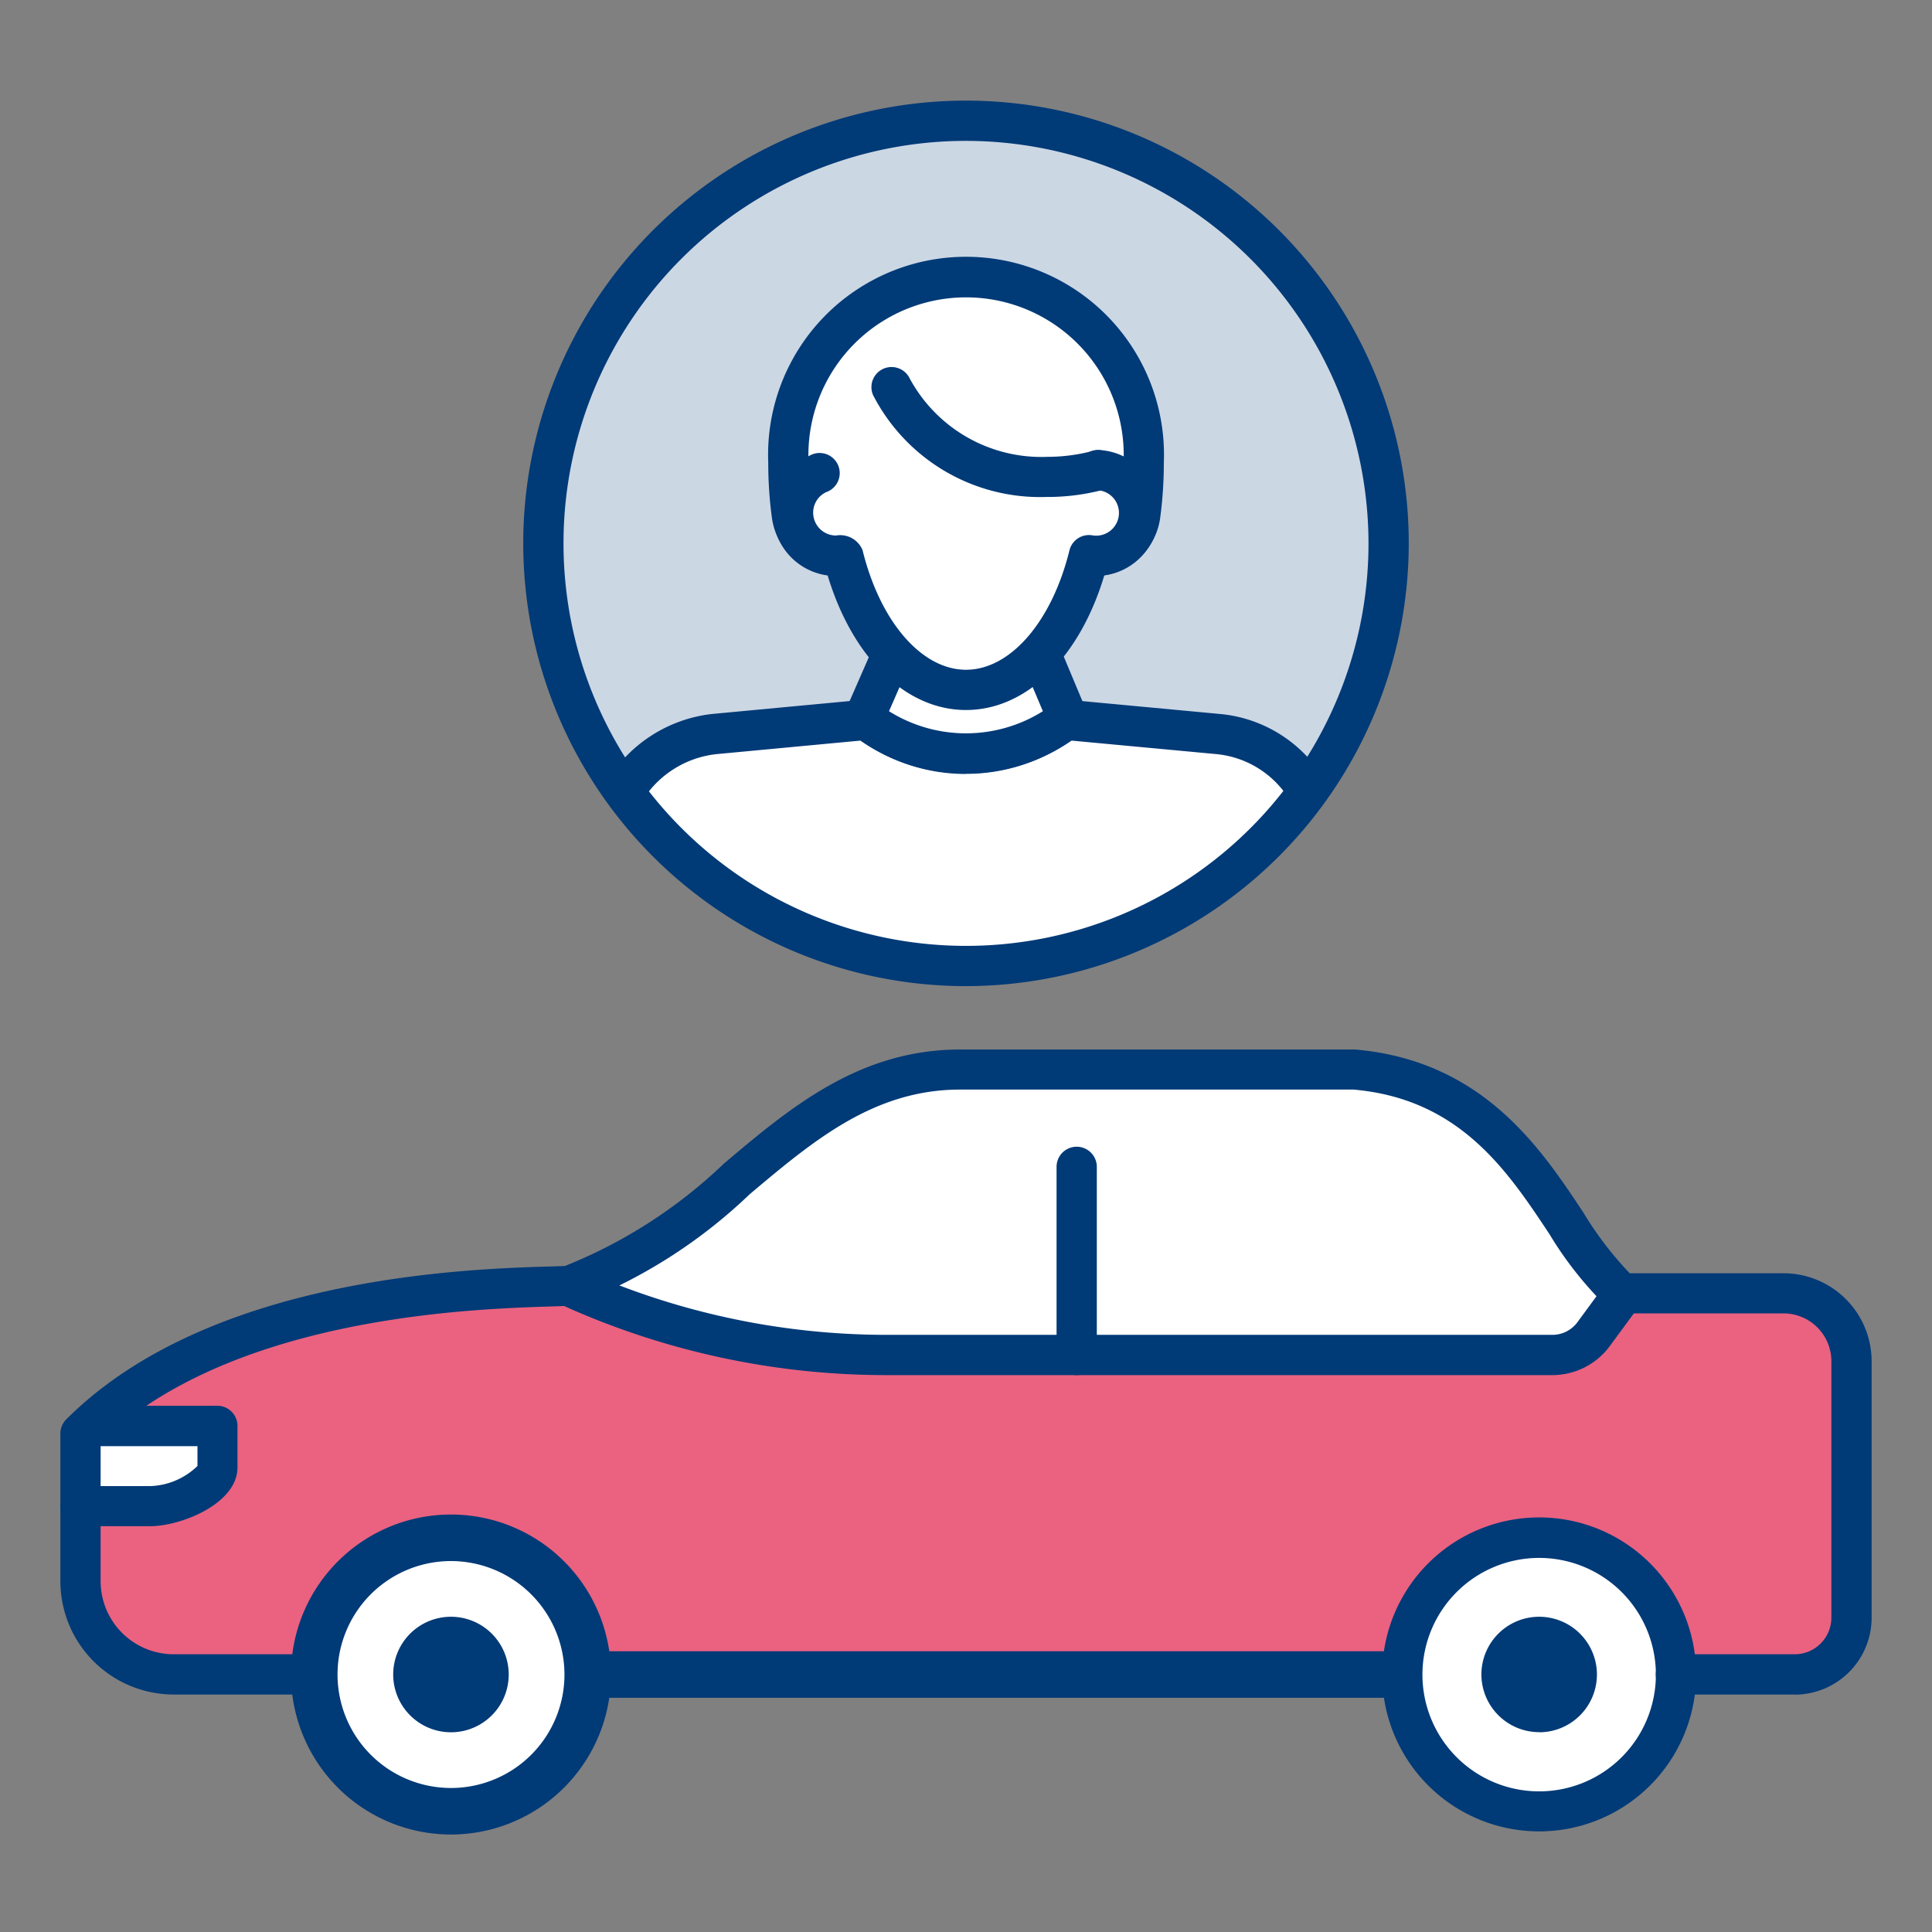
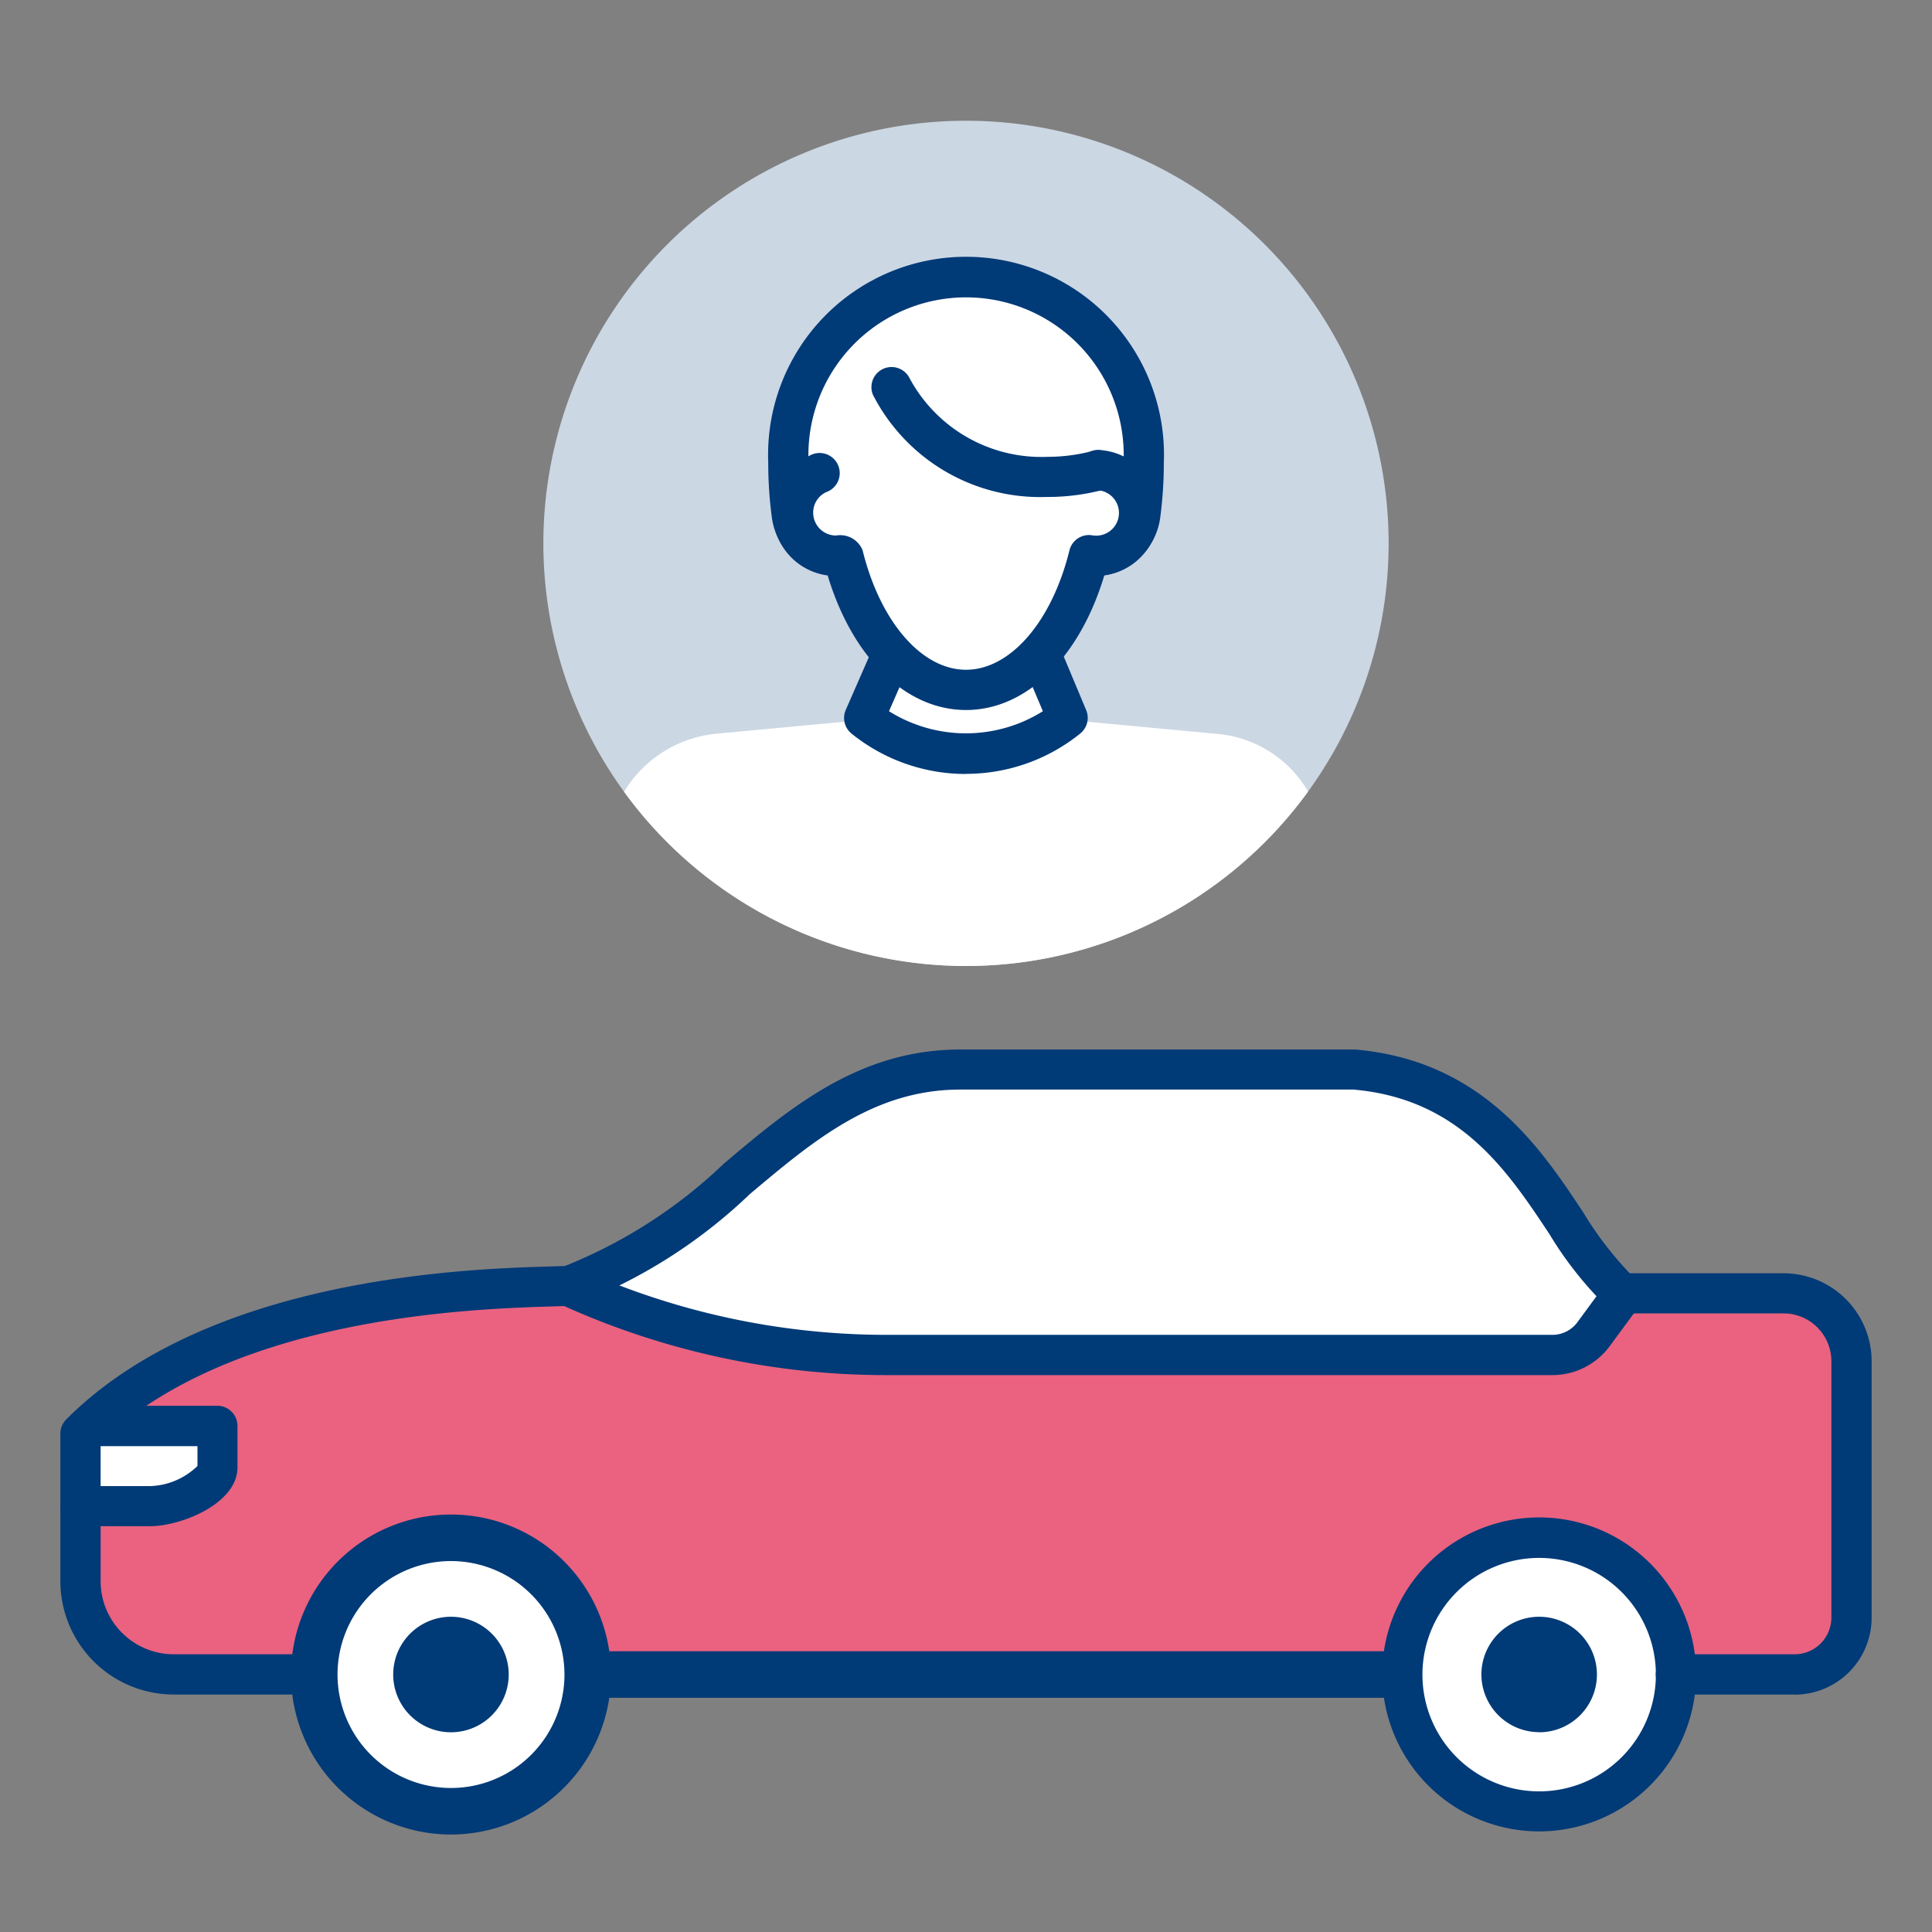
<svg xmlns="http://www.w3.org/2000/svg" width="48" height="48" viewBox="0 0 48 48">
  <rect x="0" y="0" width="48" height="48" fill="#808080" stroke="none" />
  <defs>
    <clipPath id="a">
      <rect width="48" height="48" fill="none" />
    </clipPath>
    <clipPath id="b">
      <path d="M13.5,13.5A10.5,10.5,0,1,0,24,3,10.5,10.5,0,0,0,13.5,13.5" fill="none" />
    </clipPath>
  </defs>
-   <rect width="48" height="48" fill="none" />
  <g clip-path="url(#a)">
    <path d="M2,35.62c3.665-3.665,10.64-3.606,12.124-3.672,3.825-1.22,5.636-5.375,9.733-5.375h9.812c4.024.35,4.962,4.03,6.477,5.421l.193.138h3.973A1.687,1.687,0,0,1,46,33.819v6.374A1.411,1.411,0,0,1,44.589,41.6H4.315A2.315,2.315,0,0,1,2,39.289V35.62Z" fill="#fff" />
    <path d="M5.4,36.463V35.43H2.213c3.714-3.465,10.454-3.418,11.911-3.482l.083.037a19.1,19.1,0,0,0,7.832,1.679H38.571a1.263,1.263,0,0,0,1.02-.516l.748-1.017h3.973A1.688,1.688,0,0,1,46,33.819v6.374a1.41,1.41,0,0,1-1.411,1.41H4.314A2.314,2.314,0,0,1,2,39.289V37.422H3.728c.635,0,1.671-.468,1.671-.959" fill="#ea6280" />
    <path d="M41.637,41.6a3.4,3.4,0,1,1-3.4-3.4,3.4,3.4,0,0,1,3.4,3.4" fill="#fff" />
    <path d="M38.24,45.5a3.9,3.9,0,1,1,3.9-3.9,3.9,3.9,0,0,1-3.9,3.9m0-6.794a2.9,2.9,0,1,0,2.9,2.9,2.9,2.9,0,0,0-2.9-2.9" fill="#003a77" />
    <path d="M38.24,43.038A1.435,1.435,0,1,0,36.805,41.6a1.436,1.436,0,0,0,1.435,1.435" fill="#003a77" />
    <path d="M14.6,41.6a3.4,3.4,0,1,1-3.4-3.4,3.4,3.4,0,0,1,3.4,3.4" fill="#fff" />
    <path d="M11.2,45.578A3.975,3.975,0,1,1,15.18,41.6,3.979,3.979,0,0,1,11.2,45.578m0-6.794A2.819,2.819,0,1,0,14.024,41.6,2.823,2.823,0,0,0,11.2,38.784" fill="#003a77" />
    <path d="M11.2,43.038A1.435,1.435,0,1,0,9.769,41.6,1.436,1.436,0,0,0,11.2,43.038" fill="#003a77" />
    <path d="M38.571,34.164H22.039A19.485,19.485,0,0,1,14,32.441l.122-.494.206-.455a18.59,18.59,0,0,0,7.709,1.672H38.571a.772.772,0,0,0,.618-.312l.747-1.017a.5.5,0,0,1,.806.592l-.748,1.017a1.771,1.771,0,0,1-1.423.72" fill="#003a77" />
-     <path d="M26.75,34.164a.5.5,0,0,1-.5-.5V28.99a.5.5,0,0,1,1,0v4.674a.5.5,0,0,1-.5.5" fill="#003a77" />
    <path d="M7.808,42.1H4.315A2.818,2.818,0,0,1,1.5,39.289V37.422a.5.5,0,0,1,1,0v1.867A1.817,1.817,0,0,0,4.315,41.1H7.808a.5.5,0,0,1,0,1" fill="#003a77" />
    <path d="M44.589,42.1H41.637a.5.5,0,1,1,0-1h2.952a.912.912,0,0,0,.911-.91V33.819a1.189,1.189,0,0,0-1.187-1.188H40.339a.5.5,0,0,1-.29-.093l-.193-.137a9.039,9.039,0,0,1-1.36-1.739c-1.044-1.575-2.228-3.362-4.871-3.592l-9.768,0c-2.143,0-3.643,1.264-5.231,2.6a12.918,12.918,0,0,1-4.35,2.75.522.522,0,0,1-.13.023l-.4.014c-1.77.054-6.723.2-10.11,2.469H5.4a.5.5,0,0,1,.5.5v1.033c0,.9-1.405,1.459-2.17,1.459H2a.5.5,0,0,1-.5-.5v-1.8a.5.5,0,0,1,.146-.354c3.545-3.546,9.959-3.74,12.067-3.8l.324-.011a12.322,12.322,0,0,0,3.944-2.54c1.656-1.4,3.368-2.838,5.876-2.838h9.811c3.167.274,4.609,2.45,5.662,4.038a8.674,8.674,0,0,0,1.154,1.515l.009.006h3.82A2.19,2.19,0,0,1,46.5,33.819v6.374a1.913,1.913,0,0,1-1.911,1.91M2.5,36.922H3.729a1.764,1.764,0,0,0,1.177-.5l0-.493H2.5Z" fill="#003a77" />
    <rect width="20.241" height="1.156" transform="translate(14.602 41.025)" fill="#003a77" />
    <path d="M34.5,13.5A10.5,10.5,0,1,1,24,3,10.5,10.5,0,0,1,34.5,13.5" fill="#ccd7e4" />
  </g>
  <g clip-path="url(#b)">
    <path d="M32.673,20.018a2.9,2.9,0,0,0-2.417-1.783l-3.708-.347-.019-.046a4.051,4.051,0,0,1-5.058,0l-.02.045-3.707.347a3.015,3.015,0,0,0-2.418,1.783l-.374,4.028h18.1Z" fill="#fff" />
-     <path d="M14.952,24.546a.5.5,0,0,1-.5-.546l.374-4.028a.514.514,0,0,1,.043-.159,3.517,3.517,0,0,1,2.807-2.073l3.6-.338a.5.5,0,0,1,.065-.022.511.511,0,0,1,.442.072,3.6,3.6,0,0,0,4.435,0,.5.5,0,0,1,.436-.093.473.473,0,0,1,.121.049l3.528.33a3.383,3.383,0,0,1,2.826,2.076.488.488,0,0,1,.043.159L33.545,24a.5.5,0,0,1-.5.546Zm.864-4.4-.315,3.4h17l-.315-3.394a2.4,2.4,0,0,0-1.971-1.417L26.623,18.4a4.617,4.617,0,0,1-5.246,0l-3.586.337a2.492,2.492,0,0,0-1.975,1.417" fill="#003a77" />
    <path d="M26.529,17.842l-.68-1.621-3.677.023-.7,1.6a4.051,4.051,0,0,0,5.058,0" fill="#fff" />
    <path d="M24,19.229a4.514,4.514,0,0,1-2.84-1,.5.5,0,0,1-.147-.592l.7-1.6a.5.5,0,0,1,.455-.3l3.677-.024h0a.5.5,0,0,1,.461.306l.679,1.622a.5.5,0,0,1-.149.585,4.514,4.514,0,0,1-2.841,1m-1.908-1.556a3.6,3.6,0,0,0,3.823,0l-.4-.946-3.018.02Z" fill="#003a77" />
    <path d="M20.829,13.811a1.172,1.172,0,0,1-1.156-1.025,9.863,9.863,0,0,1-.084-1.292h0a4.418,4.418,0,1,1,8.828,0,9.863,9.863,0,0,1-.084,1.292,1.173,1.173,0,0,1-1.157,1.025" fill="#fff" />
    <path d="M27.174,14.311a.5.5,0,0,1,0-1,.673.673,0,0,0,.66-.59,9.344,9.344,0,0,0,.08-1.227,3.917,3.917,0,1,0-7.827-.051c0,.016,0,.034,0,.051a9.317,9.317,0,0,0,.08,1.226.673.673,0,0,0,.66.591.5.5,0,0,1,0,1,1.676,1.676,0,0,1-1.651-1.46,10.1,10.1,0,0,1-.089-1.3.493.493,0,0,1,0-.055,4.918,4.918,0,1,1,9.828,0,10.306,10.306,0,0,1-.089,1.359,1.675,1.675,0,0,1-1.651,1.458" fill="#003a77" />
    <path d="M20.317,11.779a1.066,1.066,0,0,0,.454,2.032.985.985,0,0,0,.173-.018c.482,1.96,1.667,3.347,3.056,3.347s2.573-1.387,3.055-3.346a1.051,1.051,0,0,0,1.24-1.052,1.066,1.066,0,0,0-1.007-1.062" fill="#fff" />
    <path d="M24,17.64c-1.5,0-2.822-1.3-3.437-3.343a1.566,1.566,0,0,1-.458-2.971.5.5,0,1,1,.424.9.561.561,0,0,0-.326.511.568.568,0,0,0,.568.568.6.6,0,0,1,.659.363C21.867,15.448,22.9,16.64,24,16.64s2.133-1.192,2.57-2.966a.5.5,0,0,1,.562-.375.565.565,0,1,0,.127-1.12.5.5,0,0,1-.47-.529.49.49,0,0,1,.528-.469,1.566,1.566,0,0,1,.119,3.115C26.823,16.341,25.5,17.64,24,17.64" fill="#003a77" />
    <path d="M26.027,12.346a4.667,4.667,0,0,1-4.339-2.537A.5.5,0,0,1,22.6,9.4a3.719,3.719,0,0,0,3.428,1.95A4.38,4.38,0,0,0,27.16,11.2a.5.5,0,0,1,.257.967,5.436,5.436,0,0,1-1.39.18" fill="#003a77" />
  </g>
  <g clip-path="url(#a)">
-     <path d="M24,24.5a11,11,0,1,1,11-11,11.013,11.013,0,0,1-11,11m0-21a10,10,0,1,0,10,10,10.011,10.011,0,0,0-10-10" fill="#003a77" />
-   </g>
+     </g>
</svg>